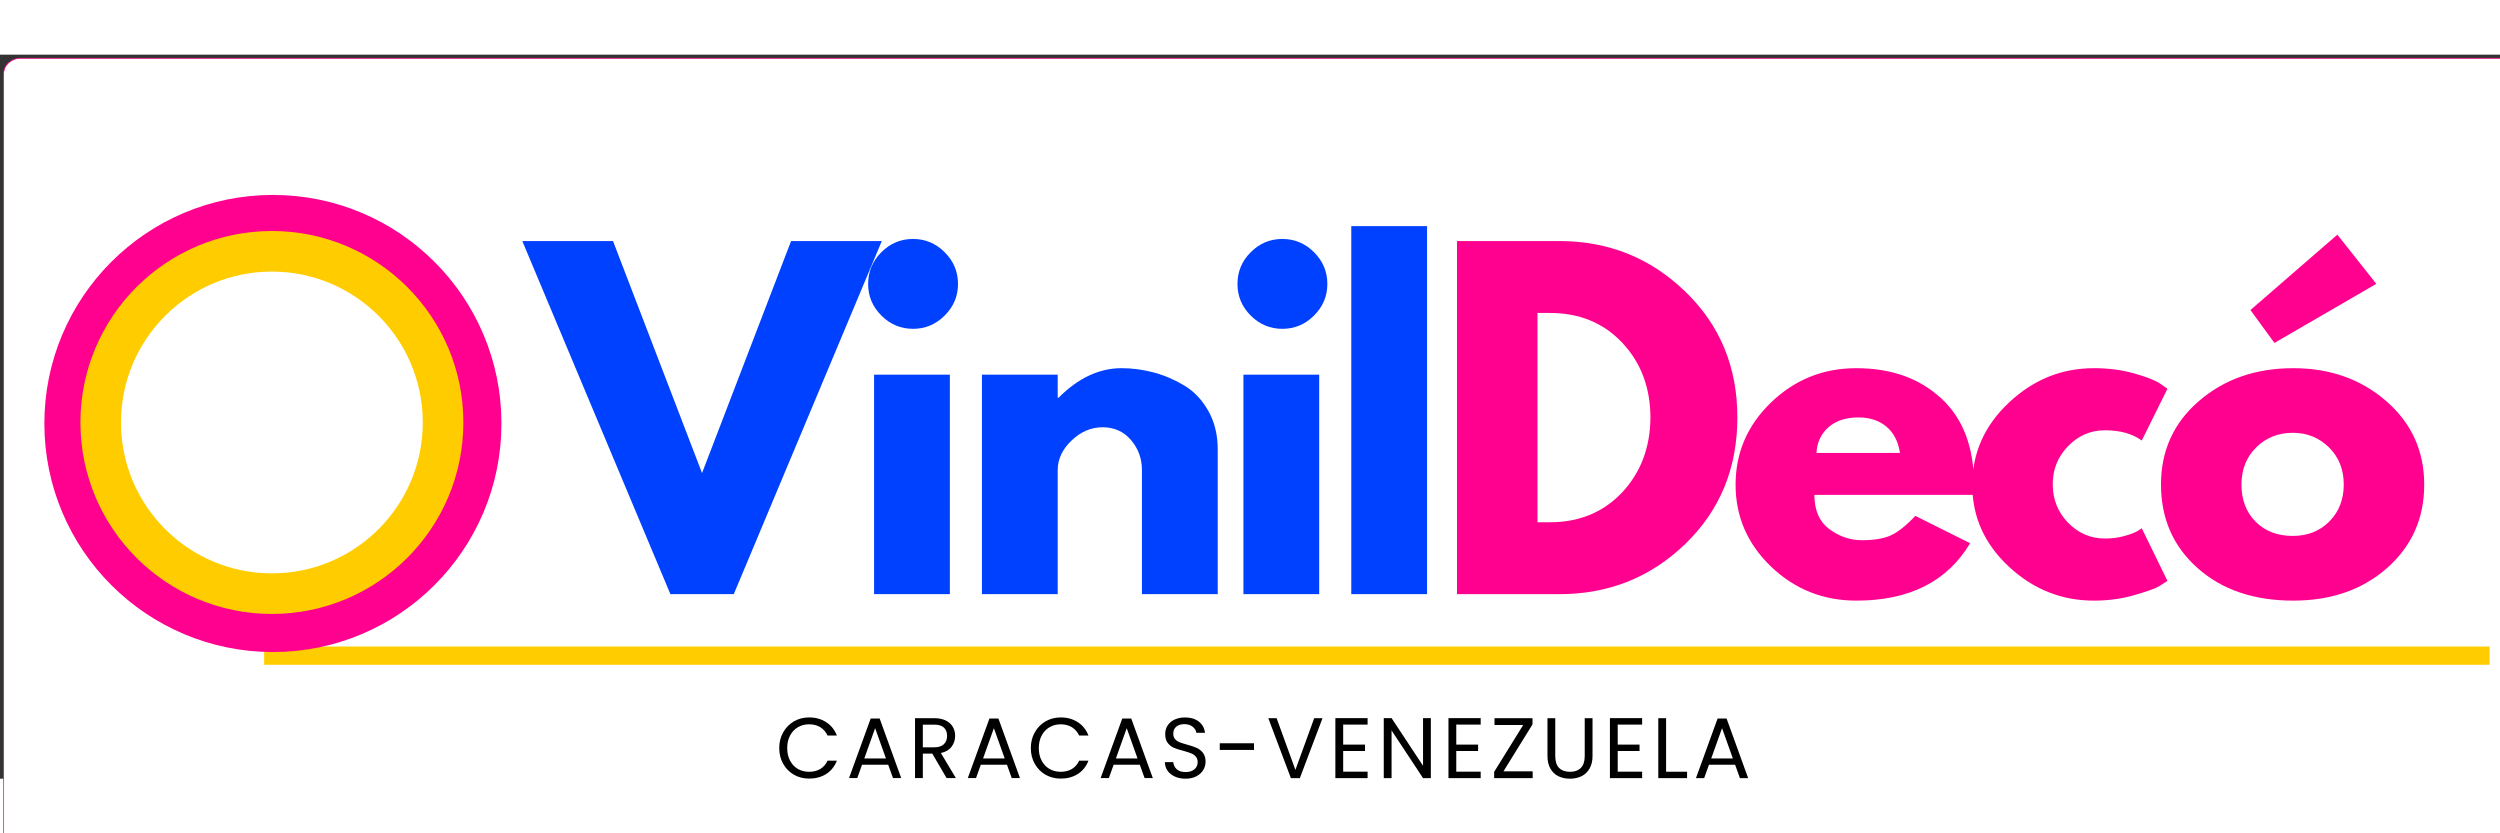
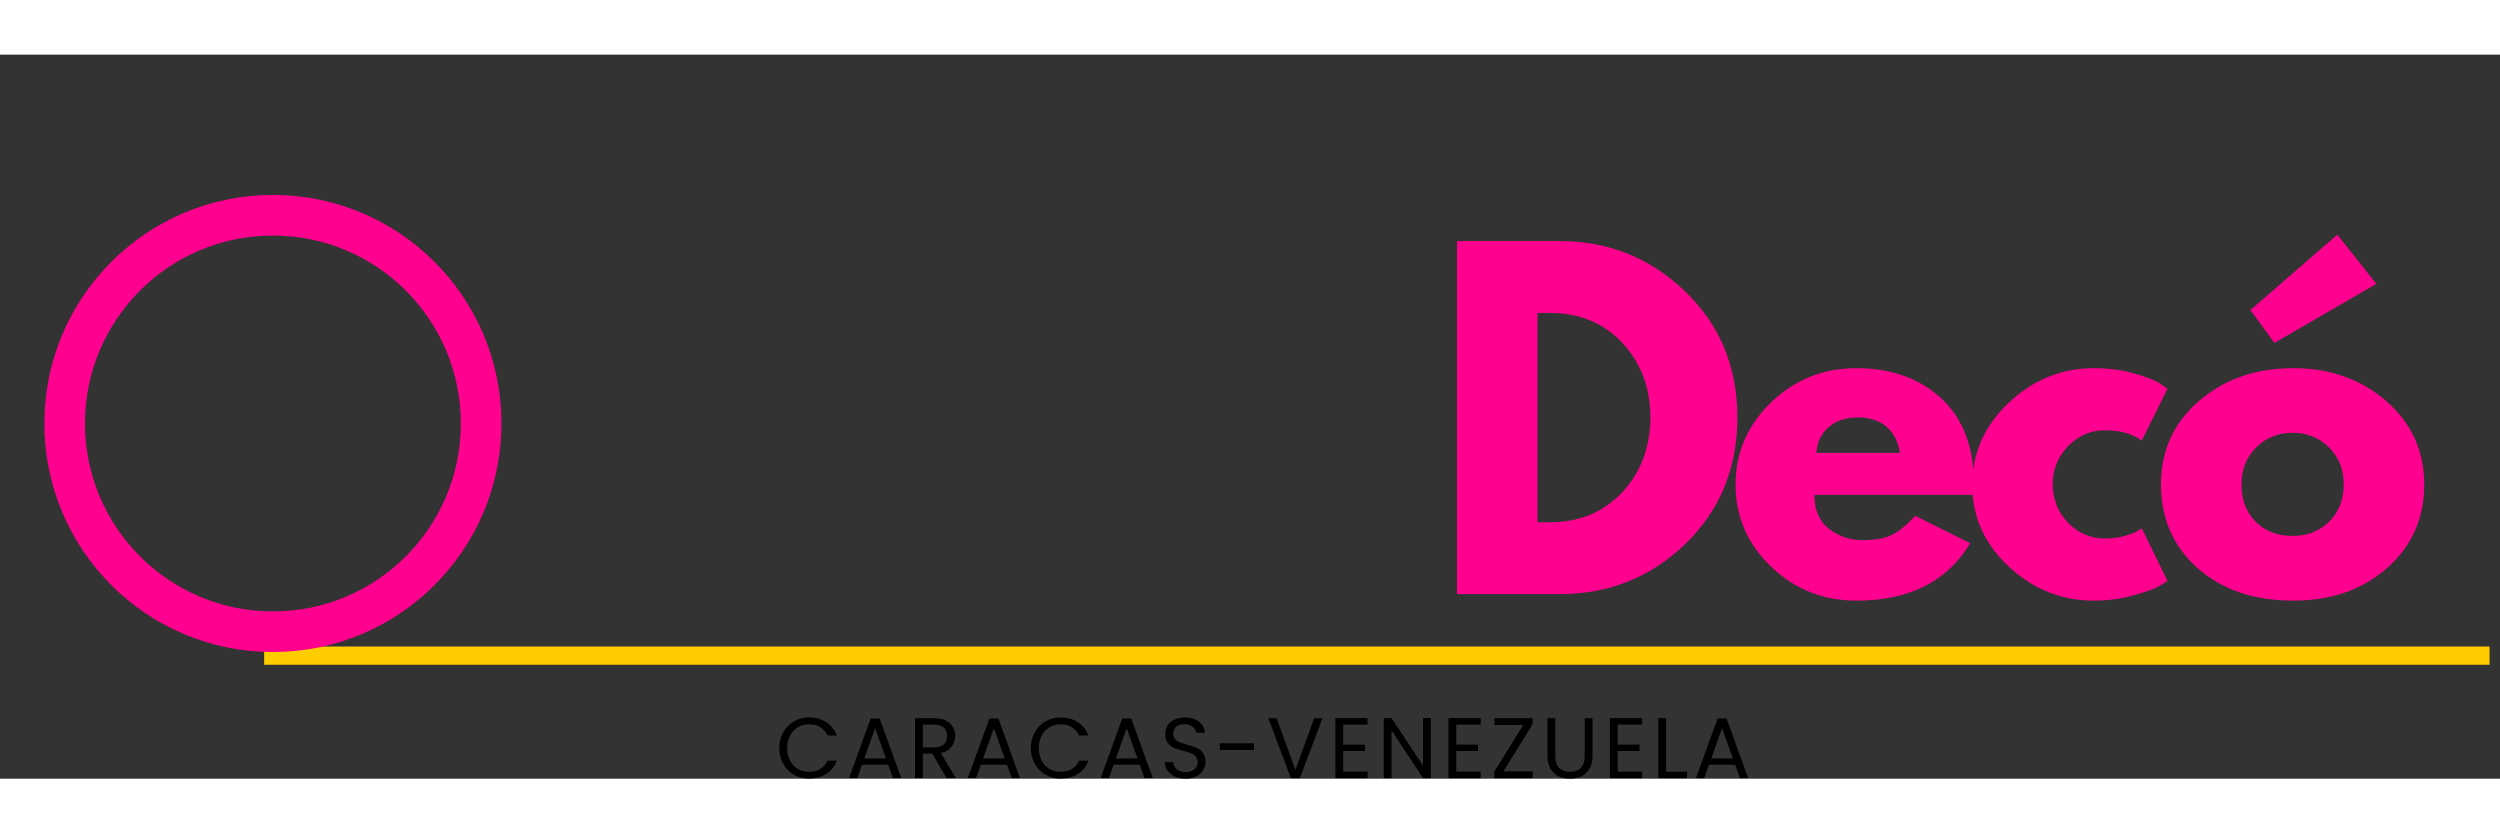
<svg xmlns="http://www.w3.org/2000/svg" height="1000mm" viewBox="0 0 2976.101 861.914" width="3000mm">
  <rect x="0" y="0" width="2976.101" height="861.914" fill="#333333" stroke="none" />
-   <rect fill="#fff" height="1000" rx="20" ry="18.442" stroke="#ff008f" stroke-width=".9" width="3000" x="4.347" y="4.347" />
  <path d="m927.633 825.551c0-6.992 1.548-13.236 4.695-18.78 3.122-5.594 7.392-9.94 12.786-13.086 5.445-3.122 11.488-4.695 18.081-4.695 7.792 0 14.585 1.898 20.379 5.694 5.793 3.746 10.014 9.04 12.686 15.883h-11.088c-1.998-4.245-4.87-7.542-8.591-9.89-3.746-2.322-8.191-3.496-13.386-3.496-4.945 0-9.39 1.174-13.386 3.497-3.945 2.347-7.042 5.644-9.29 9.89-2.272 4.27-3.396 9.264-3.396 14.983 0 5.67 1.124 10.639 3.396 14.884 2.248 4.27 5.345 7.567 9.29 9.89 3.996 2.273 8.441 3.396 13.386 3.396 5.195 0 9.64-1.123 13.386-3.396 3.721-2.248 6.593-5.544 8.59-9.89h11.09c-2.673 6.868-6.894 12.163-12.687 15.884-5.794 3.67-12.587 5.494-20.379 5.494-6.593 0-12.636-1.524-18.08-4.595-5.395-3.122-9.665-7.442-12.787-12.987-3.147-5.519-4.695-11.737-4.695-18.68zm129.737 19.78h-31.167l-5.694 15.882h-9.79l25.774-70.924h10.688l25.673 70.924h-9.79zm-2.697-7.493-12.886-36.062-12.886 36.062zm72.174 23.375-16.982-29.169h-11.288v29.17h-9.29v-71.325h22.975c5.395 0 9.94.949 13.686 2.797 3.72 1.873 6.493 4.37 8.291 7.492 1.848 3.147 2.797 6.693 2.797 10.689 0 4.945-1.448 9.29-4.295 13.086-2.797 3.746-7.043 6.193-12.687 7.392l17.881 29.868zm-28.27-36.66h13.685c5.045 0 8.84-1.224 11.388-3.697 2.523-2.447 3.796-5.794 3.796-9.99s-1.273-7.441-3.796-9.789c-2.472-2.322-6.268-3.496-11.388-3.496h-13.685zm100.169 20.777h-31.167l-5.694 15.883h-9.79l25.773-70.924h10.688l25.673 70.924h-9.79zm-2.698-7.492-12.886-36.062-12.886 36.062zm31.093-12.287c0-6.992 1.548-13.236 4.695-18.78 3.121-5.594 7.392-9.94 12.786-13.086 5.444-3.122 11.488-4.695 18.08-4.695 7.793 0 14.585 1.898 20.38 5.694 5.793 3.746 10.014 9.04 12.686 15.883h-11.088c-1.998-4.245-4.87-7.542-8.591-9.89-3.746-2.322-8.192-3.496-13.386-3.496-4.945 0-9.39 1.174-13.386 3.497-3.946 2.347-7.042 5.644-9.29 9.89-2.273 4.27-3.397 9.264-3.397 14.983 0 5.67 1.124 10.639 3.397 14.884 2.248 4.27 5.344 7.567 9.29 9.89 3.996 2.273 8.441 3.396 13.386 3.396 5.194 0 9.64-1.123 13.386-3.396 3.72-2.248 6.593-5.544 8.59-9.89h11.089c-2.672 6.868-6.893 12.163-12.687 15.884-5.794 3.67-12.586 5.494-20.378 5.494-6.593 0-12.637-1.524-18.081-4.595-5.394-3.122-9.665-7.442-12.786-12.987-3.147-5.519-4.695-11.737-4.695-18.68zm129.737 19.78h-31.167l-5.694 15.882h-9.79l25.773-70.923h10.689l25.673 70.924h-9.79zm-2.697-7.493-12.886-36.062-12.887 36.062zm57.19 24.075c-4.746 0-8.966-.824-12.687-2.498-3.671-1.648-6.568-3.945-8.691-6.892-2.148-2.997-3.247-6.419-3.296-10.29h9.989c.325 3.347 1.698 6.144 4.096 8.392 2.447 2.272 5.993 3.396 10.588 3.396 4.446 0 7.942-1.099 10.49-3.296 2.597-2.198 3.895-5.02 3.895-8.491 0-2.723-.774-4.945-2.297-6.693-1.549-1.724-3.447-3.022-5.694-3.896-2.198-.85-5.195-1.823-8.99-2.897-4.746-1.199-8.542-2.398-11.389-3.596-2.797-1.25-5.244-3.197-7.292-5.794-1.998-2.647-2.997-6.194-2.997-10.589 0-3.92.999-7.392 2.997-10.389s4.745-5.294 8.291-6.893c3.596-1.648 7.717-2.497 12.387-2.497 6.643 0 12.112 1.673 16.383 4.995 4.245 3.346 6.693 7.766 7.292 13.286h-10.29c-.349-2.723-1.772-5.12-4.295-7.193-2.547-2.048-5.868-3.097-9.989-3.097-3.946 0-7.142 1-9.59 2.997-2.397 1.998-3.596 4.845-3.596 8.491 0 2.598.724 4.745 2.198 6.394 1.448 1.598 3.246 2.847 5.394 3.696 2.123.799 5.144 1.773 9.09 2.897 4.645 1.273 8.416 2.547 11.288 3.796 2.847 1.273 5.32 3.246 7.392 5.893 2.048 2.598 3.097 6.144 3.097 10.59 0 3.545-.949 6.842-2.797 9.889-1.873 3.071-4.595 5.569-8.191 7.492-3.596 1.873-7.867 2.797-12.787 2.797zm81.438-42.156v7.892h-40.757v-7.892zm81.564-29.868-26.972 71.324h-10.688l-26.872-71.324h9.89l22.376 61.535 22.376-61.535zm24.599 7.592v23.875h25.972v7.592h-25.972v24.574h29.069v7.691h-38.36v-71.423h38.36v7.692zm104.364 63.732h-9.29l-37.46-56.74v56.74h-9.29v-71.423h9.29l37.46 56.74v-56.74h9.29zm30.268-63.732v23.875h25.973v7.592h-25.973v24.574h29.07v7.691h-38.36v-71.423h38.36v7.692zm56.19 55.641h34.764v8.091h-45.852v-7.392l34.564-55.84h-34.164v-8.092h45.252v7.392zm61.66-63.233v45.152c0 6.343 1.524 11.038 4.595 14.085 3.122 3.072 7.442 4.595 12.987 4.595 5.444 0 9.714-1.523 12.786-4.595 3.122-3.047 4.695-7.742 4.695-14.085v-45.151h9.29v45.052c0 5.944-1.199 10.939-3.596 14.984-2.348 4.071-5.544 7.093-9.59 9.09-4.07 1.949-8.64 2.898-13.685 2.898-5.07 0-9.64-.95-13.686-2.897-4.07-1.998-7.267-5.02-9.59-9.09-2.347-4.046-3.496-9.041-3.496-14.985v-45.052zm74.346 7.592v23.875h25.973v7.592h-25.973v24.574h29.07v7.691h-38.36v-71.423h38.36v7.692zm57.59 56.14h24.973v7.592h-34.264v-71.323h9.29zm82.187-8.29h-31.167l-5.694 15.882h-9.79l25.773-70.924h10.69l25.672 70.924h-9.79zm-2.697-7.493-12.886-36.062-12.887 36.062zm0 0" />
-   <path d="m798.081 642.253-176.313-420.355h107.985l105.988 276.208 105.989-276.208h107.986l-176.216 420.355zm251.159-407.069c10.514-10.514 23.076-15.783 37.66-15.783 14.585 0 27.121 5.27 37.66 15.783 10.589 10.539 15.883 23.126 15.883 37.76 0 14.585-5.294 27.146-15.883 37.66-10.539 10.54-23.075 15.784-37.66 15.784-14.584 0-27.146-5.245-37.66-15.784-10.539-10.514-15.783-23.075-15.783-37.66 0-14.634 5.244-27.221 15.783-37.76zm-8.69 145.746v261.323h90.204v-261.323zm128.388 261.323v-261.323h90.205v27.47h.999c23.425-23.424 48.398-35.162 74.92-35.162 12.837 0 25.623 1.698 38.36 5.095 12.786 3.396 25.023 8.665 36.76 15.783 11.713 7.142 21.203 17.257 28.47 30.368 7.318 13.06 10.989 28.245 10.989 45.551v172.218h-90.205v-147.744c0-13.585-4.345-25.473-12.986-35.662-8.666-10.189-19.954-15.284-33.864-15.284-13.586 0-25.923 5.27-36.96 15.784-10.99 10.539-16.483 22.251-16.483 35.162v147.744zm319.986-407.069c10.514-10.514 23.076-15.783 37.66-15.783 14.585 0 27.122 5.27 37.66 15.783 10.59 10.539 15.884 23.126 15.884 37.76 0 14.585-5.295 27.146-15.884 37.66-10.538 10.54-23.075 15.784-37.66 15.784-14.584 0-27.146-5.245-37.66-15.784-10.539-10.514-15.783-23.075-15.783-37.66 0-14.634 5.244-27.221 15.783-37.76zm-8.69 145.746v261.323h90.204v-261.323zm128.388 261.323v-438.136h90.205v438.136zm0 0" fill="#0040ff" />
  <path d="m1734.49 221.898h121.77c58.388 0 108.31 19.98 149.741 59.937 41.482 39.908 62.235 89.905 62.235 150.04 0 60.412-20.654 110.584-61.935 150.541-41.306 39.908-91.303 59.837-150.04 59.837h-121.772zm95.798 334.746h14.784c34.963 0 63.558-11.788 85.809-35.363 22.226-23.625 33.515-53.268 33.864-88.906 0-35.687-11.138-65.43-33.364-89.205-22.252-23.775-51.021-35.662-86.31-35.662h-14.783zm519.125-32.566h-189.5c0 18.33 5.92 31.916 17.782 40.757 11.912 8.79 24.823 13.186 38.758 13.186 14.585 0 26.098-1.923 34.564-5.794 8.516-3.92 18.206-11.638 29.07-23.175l65.23 32.565c-27.171 45.552-72.323 68.328-135.457 68.328-39.433 0-73.272-13.486-101.492-40.457-28.17-27.022-42.255-59.562-42.255-97.597 0-38.085 14.085-70.725 42.255-97.896 28.22-27.171 62.06-40.757 101.492-40.757 41.407 0 75.12 11.987 101.093 35.962 25.973 23.925 38.96 58.113 38.96 102.591 0 6.144-.176 10.24-.5 12.287zm-187.002-49.947h99.394c-2.072-13.586-7.442-24-16.083-31.267-8.665-7.317-19.779-10.988-33.364-10.988-14.934 0-26.822 3.896-35.662 11.687-8.866 7.792-13.636 17.981-14.285 30.568zm343.386-26.971c-16.982 0-31.617 6.293-43.854 18.88-12.187 12.536-18.28 27.62-18.28 45.252 0 18.056 6.093 33.364 18.28 45.951 12.237 12.537 26.872 18.78 43.854 18.78 8.191 0 15.908-.999 23.175-2.997 7.318-2.048 12.687-4.12 16.083-6.193l4.595-2.997 30.568 62.634c-2.397 1.673-5.744 3.796-9.99 6.393-4.195 2.547-13.86 5.994-28.969 10.389-15.134 4.445-31.341 6.693-48.648 6.693-38.434 0-72.174-13.486-101.193-40.457-29.044-27.022-43.554-59.437-43.554-97.197 0-38.01 14.51-70.675 43.554-97.997 29.02-27.37 62.759-41.056 101.193-41.056 17.307 0 33.265 2.073 47.85 6.193 14.584 4.071 24.923 8.142 31.066 12.187l8.691 6.094-30.568 61.635c-11.188-8.117-25.822-12.187-43.853-12.187zm173.216-143.149 103.49-89.705 46.352 58.538-121.272 70.326zm-61.135 108.186c-30.243 25.972-45.352 59.187-45.352 99.594 0 40.432 14.51 73.572 43.554 99.395 29.02 25.847 66.98 38.759 113.88 38.759 45.202 0 82.512-12.986 111.88-38.959 29.37-26.022 44.054-59.062 44.054-99.095 0-40.082-15.059-73.222-45.152-99.395-30.043-26.172-66.979-39.258-110.783-39.258-44.502 0-81.863 12.986-112.08 38.959zm67.229 143.747c-11.188-11.388-16.782-26.072-16.782-44.053 0-18.03 5.844-32.815 17.581-44.353 11.713-11.588 26.222-17.382 43.554-17.382 16.982 0 31.317 5.794 43.054 17.382 11.713 11.538 17.582 26.272 17.582 44.253 0 17.731-5.694 32.34-17.082 43.854-11.388 11.537-25.923 17.281-43.554 17.281-18.33 0-33.115-5.644-44.353-16.982zm0 0" fill="#ff008f" />
  <g fill="none">
    <path d="m0 1.5h351.26" stroke="#fc0" stroke-miterlimit="10" stroke-width="2.883" transform="matrix(7.542 0 0 7.542 314.464 704.128)" />
    <path d="m32.844 0c-18.14 0-32.844 14.705-32.844 32.844s14.705 32.843 32.844 32.843 32.843-14.704 32.843-32.843c.001-18.14-14.704-32.844-32.843-32.844z" stroke="#ff008f" stroke-miterlimit="10" stroke-width="6.403" transform="matrix(7.548 0 0 7.548 76.98 191.171)" />
-     <path d="m27.156 0c-14.998 0-27.156 12.158-27.156 27.156s12.158 27.157 27.156 27.157 27.157-12.159 27.157-27.157-12.159-27.156-27.158-27.156z" stroke="#fc0" stroke-miterlimit="10" stroke-width="6.44" transform="matrix(7.504 0 0 7.504 119.891 234.083)" />
-     <path d="m324.908 731.413h2651.193v-22.643h-2651.193z" />
  </g>
</svg>